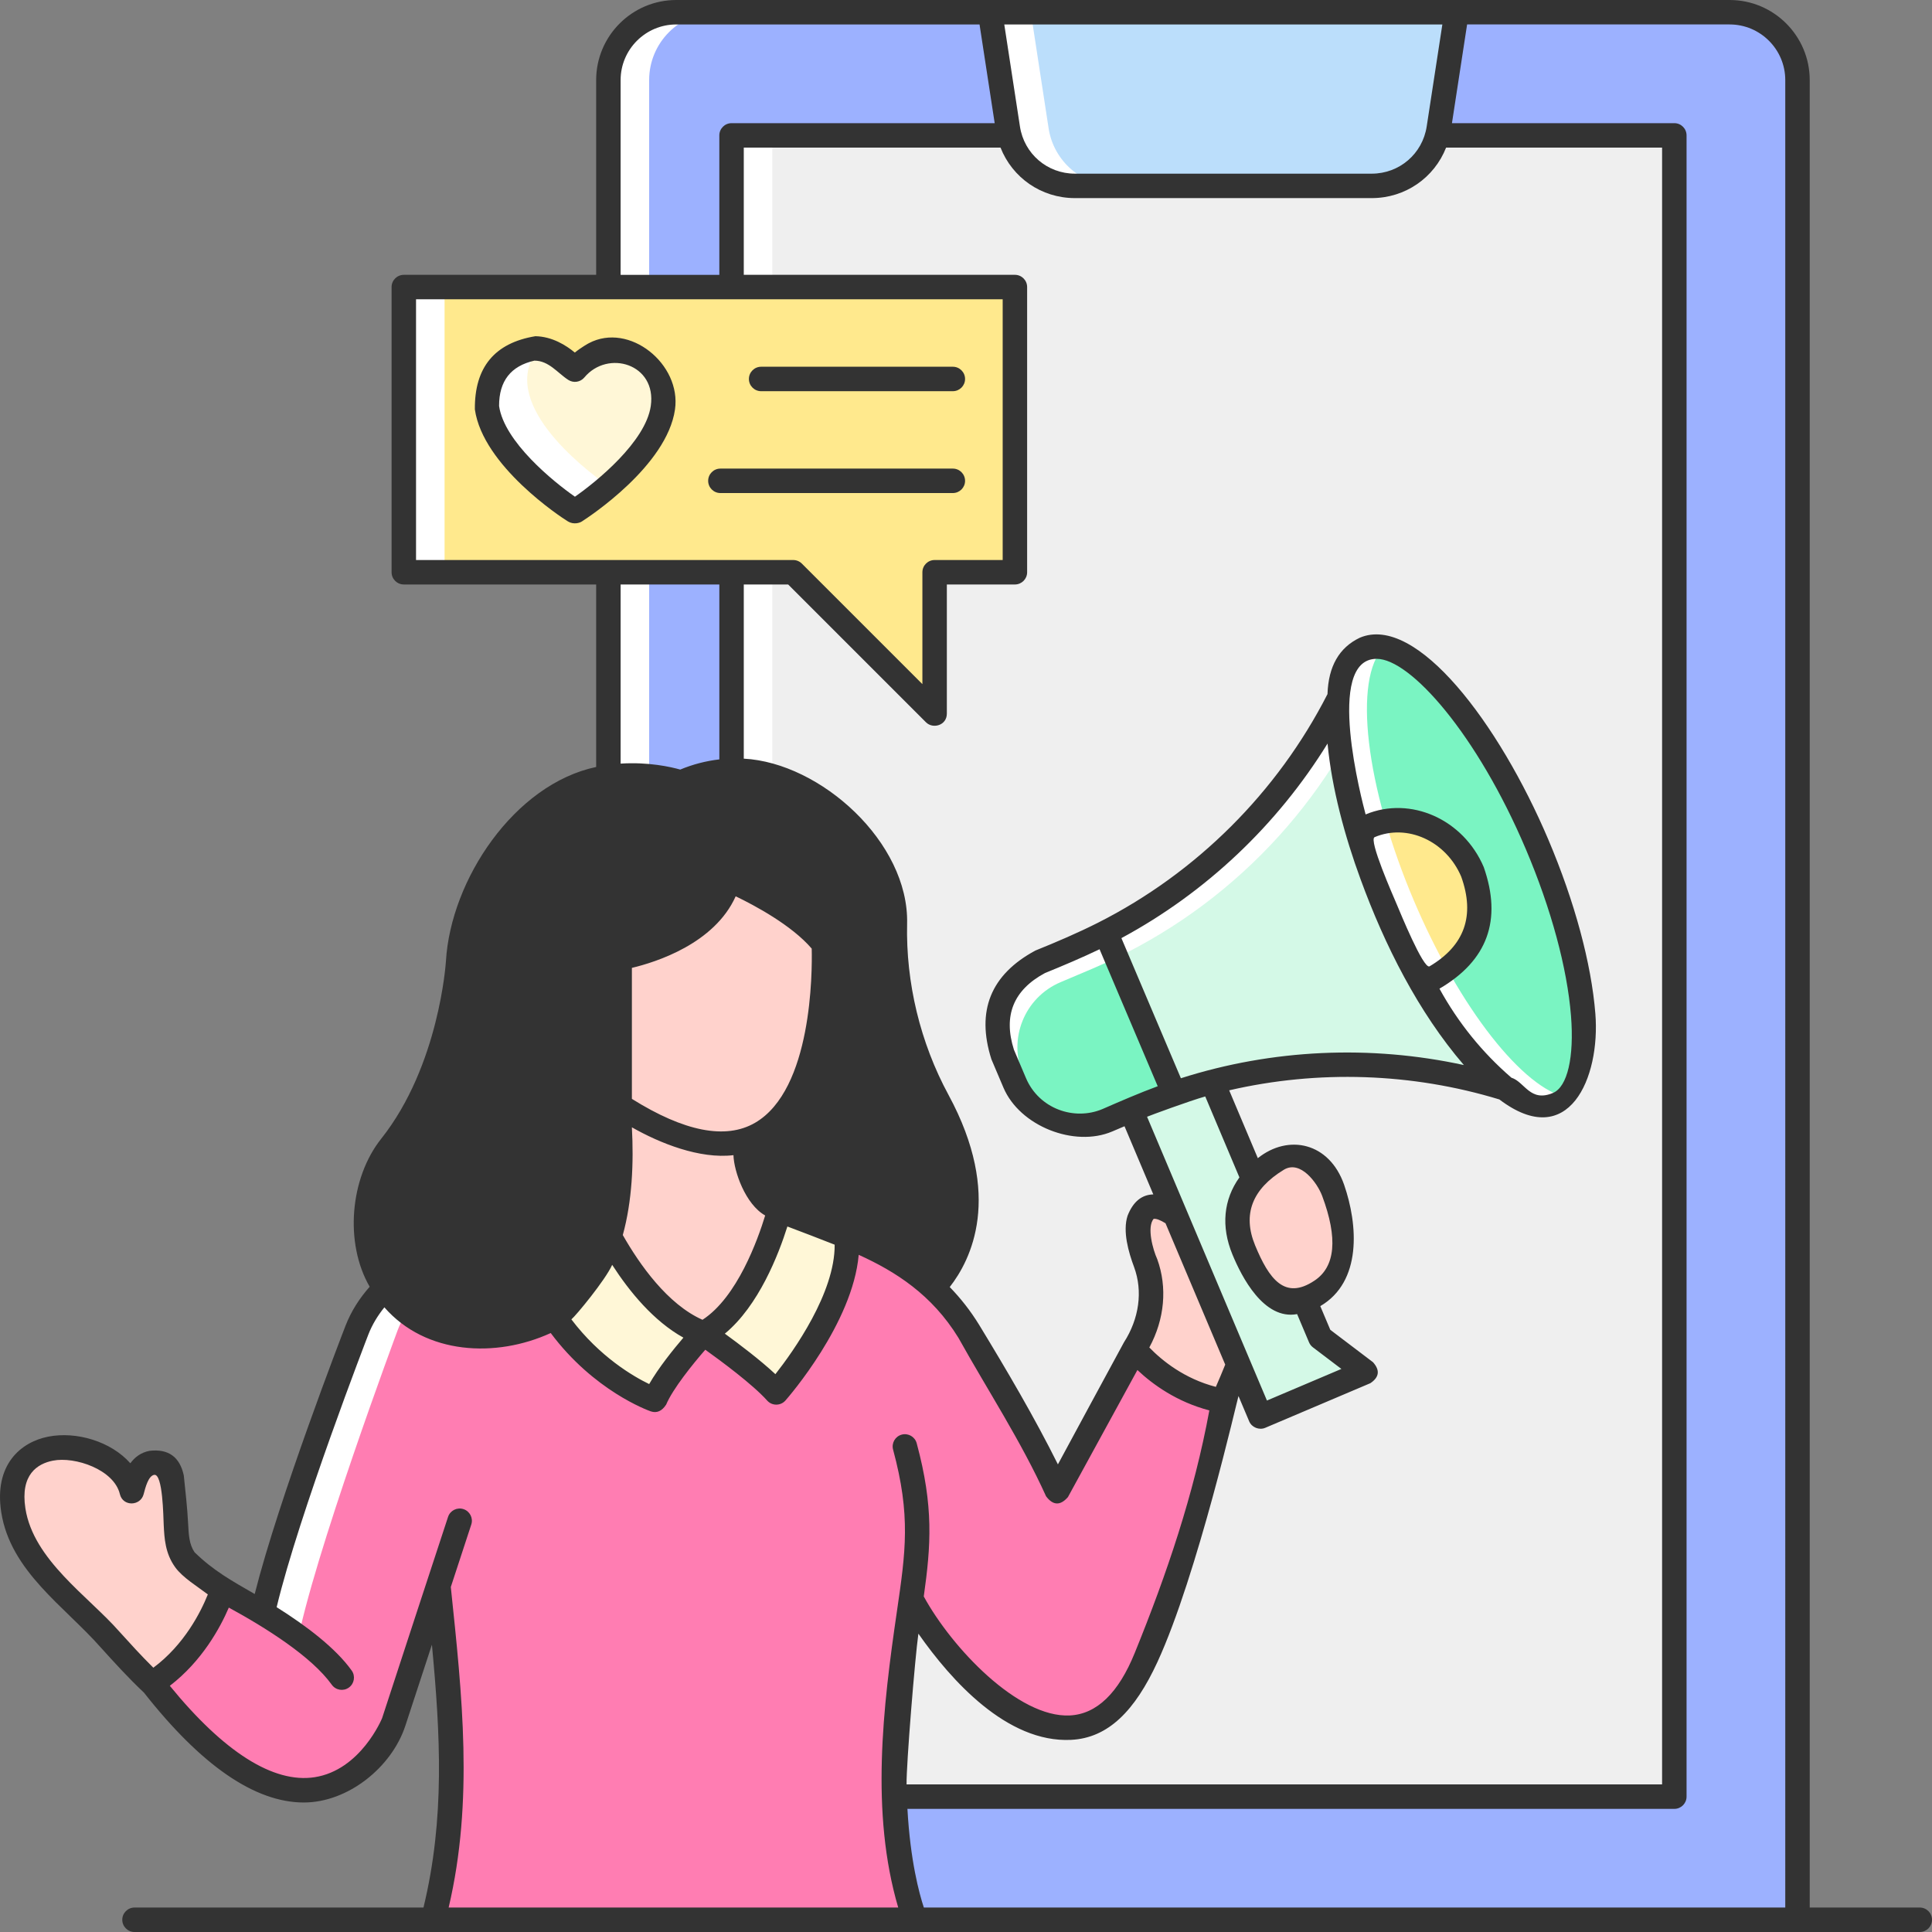
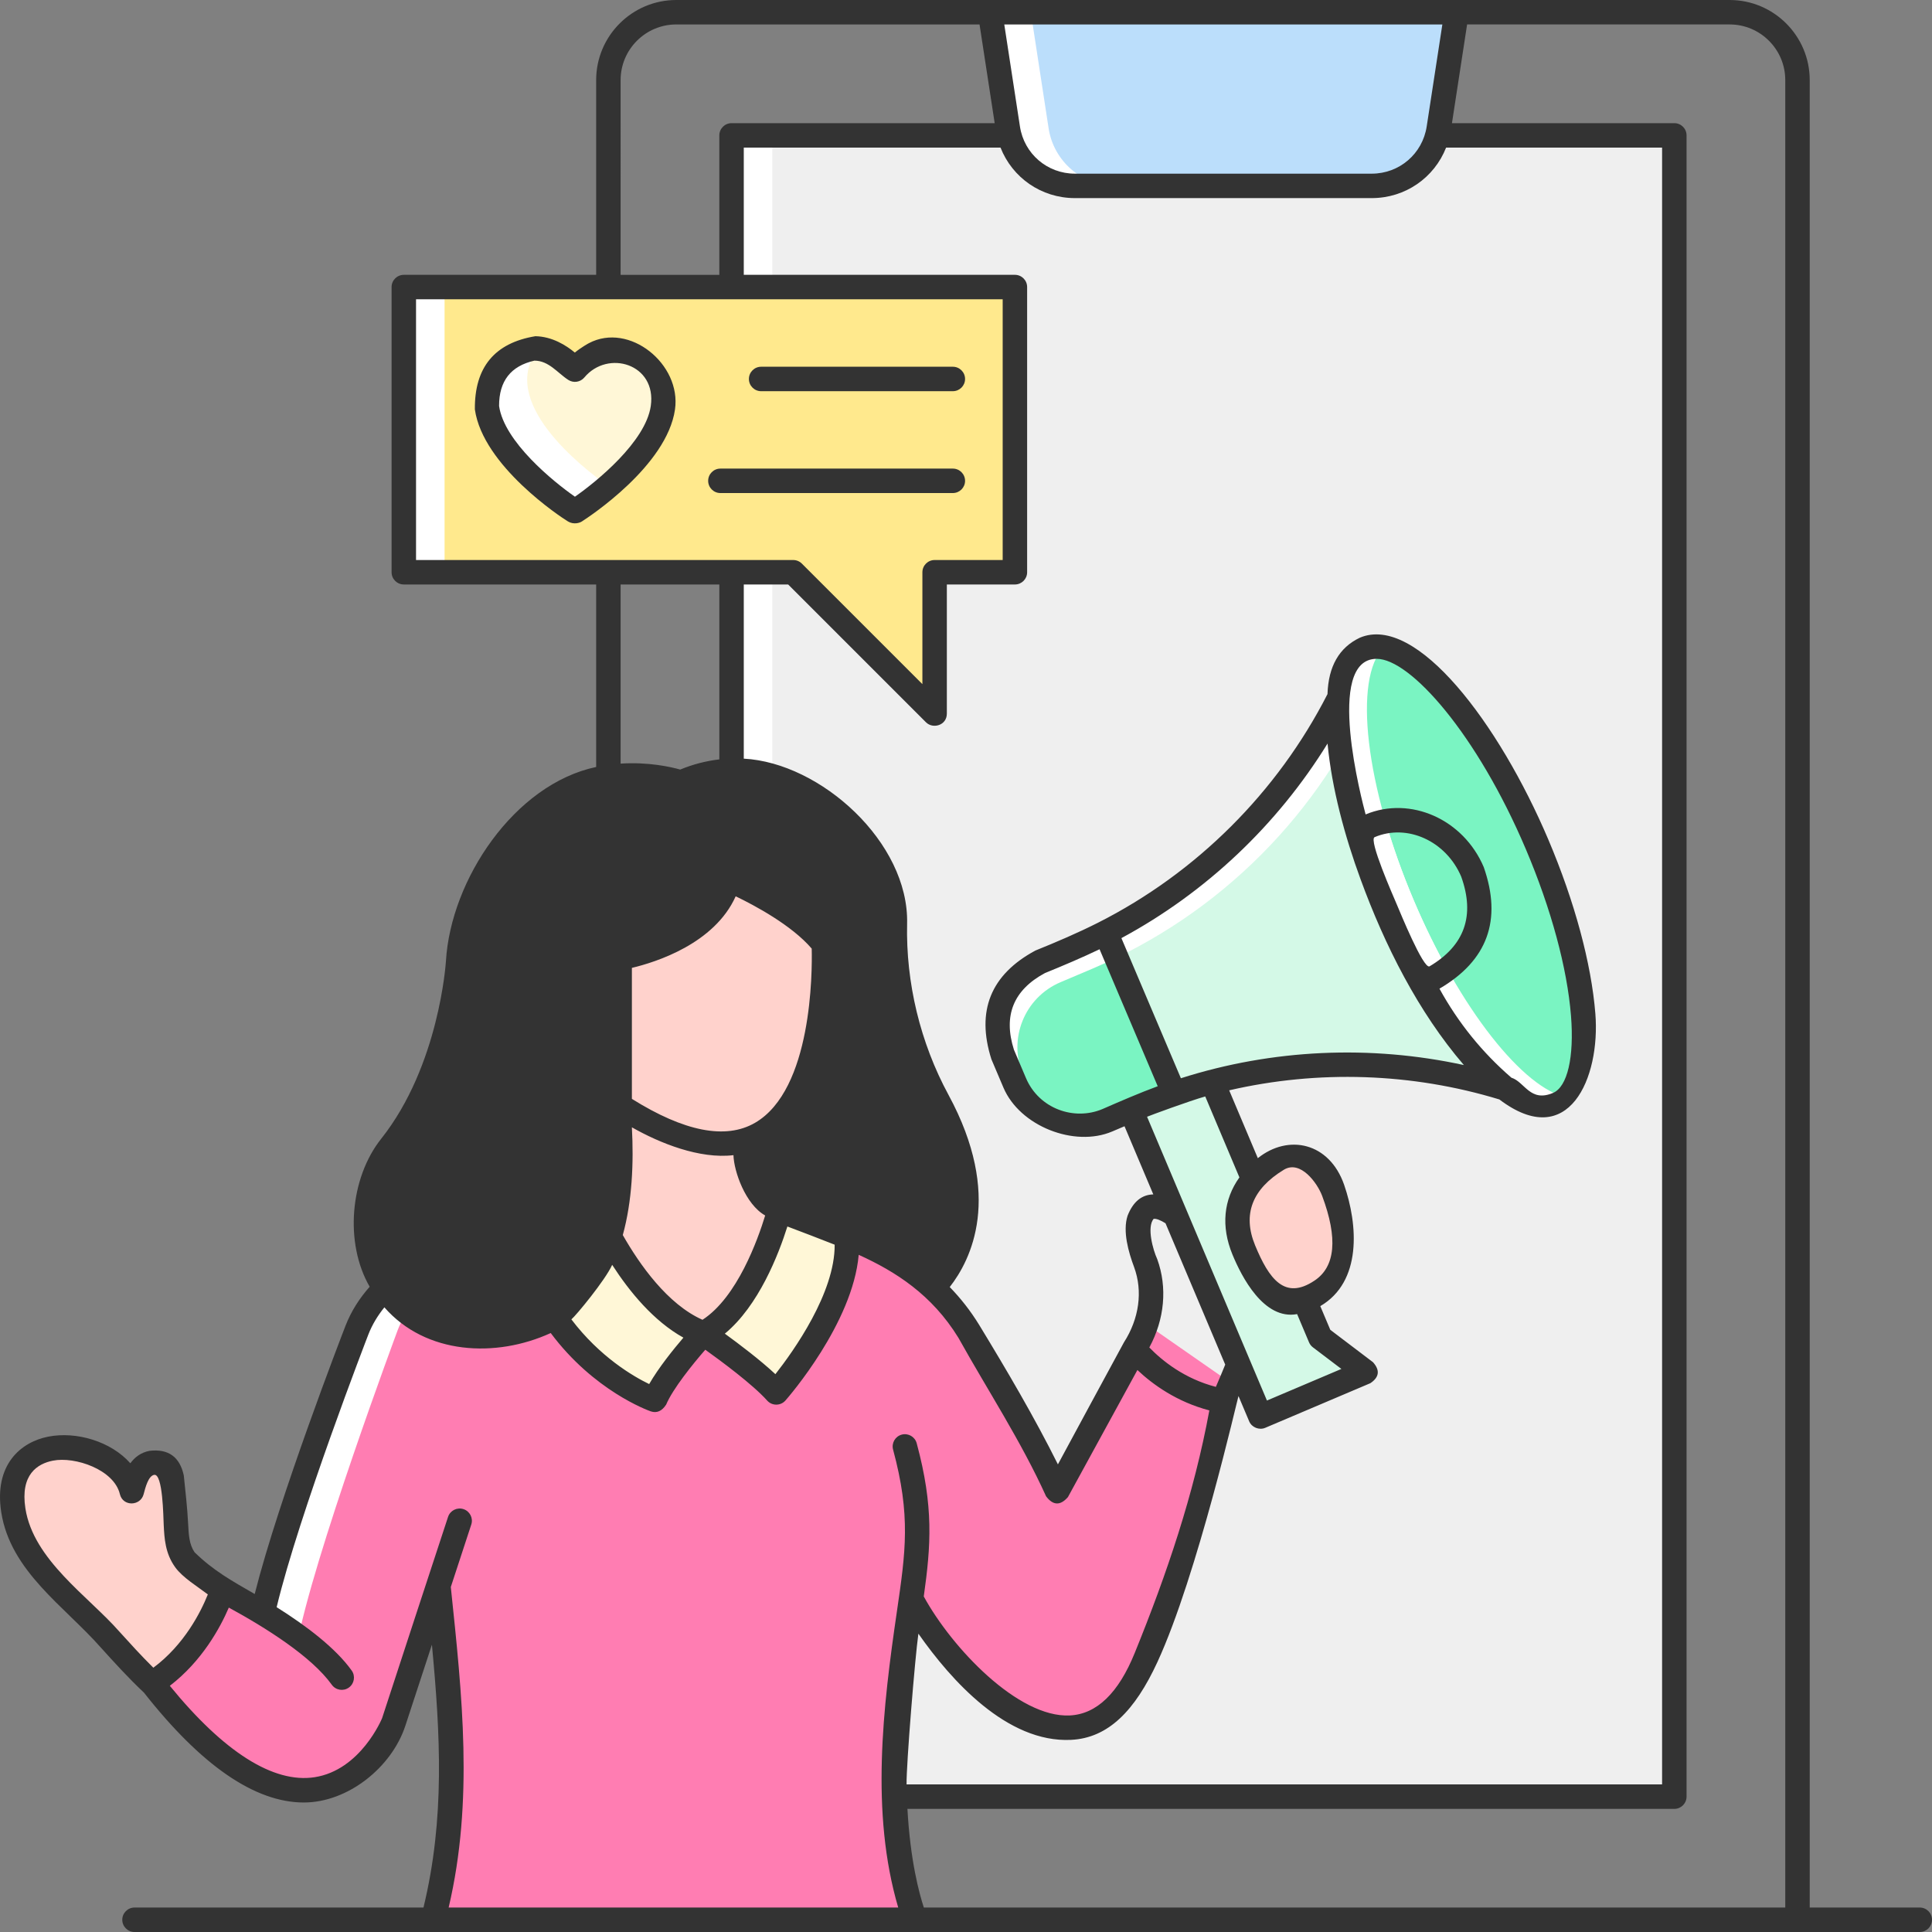
<svg xmlns="http://www.w3.org/2000/svg" id="Layer_1" enable-background="new 0 0 468 468" height="512" viewBox="0 0 468 468" width="512">
  <rect x="0" y="0" width="468" height="468" fill="#808080" stroke="none" />
  <g>
-     <path d="m32.582 465.038h432.456" fill="#fff" />
    <g>
      <g>
        <g>
-           <path d="m435.418 465.049v-445.648c0-9.079-7.36-16.439-16.439-16.439h-255.166c-9.079 0-16.439 7.36-16.439 16.439v445.648z" fill="#9cb1ff" />
-         </g>
+           </g>
        <g>
-           <path d="m173.687 2.962h-9.873c-9.079 0-16.439 7.36-16.439 16.439v445.648h9.873v-445.648c0-9.079 7.36-16.439 16.439-16.439z" fill="#fff" />
-         </g>
+           </g>
        <g>
          <path d="m177.21 32.798h228.372v402.416h-228.372z" fill="#efefef" />
        </g>
        <g>
          <g>
            <path d="m177.21 32.798h9.873v402.416h-9.873z" fill="#fff" />
          </g>
        </g>
        <g>
          <g>
            <path d="m97.817 69.537h148.031v69.083h-19.448v34.251l-34.252-34.251h-94.331z" fill="#ffe98d" />
          </g>
          <g>
            <path d="m97.817 69.537h9.873v69.083h-9.873z" fill="#fff" />
          </g>
          <g>
            <path d="m139.269 123.875c2.405-1.495 30.99-20.788 18.131-35.169-9.082-10.158-18.131.841-18.131.841h.002s-9.05-10.999-18.131-.841c-12.858 14.382 15.726 33.674 18.131 35.169" fill="#fff7d7" />
          </g>
          <g>
            <path d="m130.431 84.458c-2.821-.3-6.053.625-9.292 4.247-12.857 14.38 15.72 33.669 18.13 35.169.769-.478 4.201-2.768 8.1-6.13-6.551-4.601-26.98-20.659-16.938-33.286z" fill="#fff" />
          </g>
          <g>
            <path d="m137.593 126.318c-1.685-1.007-20.599-13.46-22.561-27.131-.111-10.202 4.779-16.118 14.668-17.748 4.063.084 7.445 2.217 9.545 3.965 1.634-1.329 3.354-2.248 3.389-2.267 9.815-5.191 22.451 5.067 20.874 16.05-1.962 13.673-20.913 26.077-22.562 27.132-.505.34-1.978.821-3.353-.001zm-8.142-38.957c-5.721 1.288-8.573 4.95-8.556 10.985 1.241 8.652 13.113 18.308 18.374 21.973 5.261-3.665 17.132-13.322 18.374-21.973 1.465-10.212-10.42-13.719-16.095-6.908-.955 1.14-2.611 1.401-3.866.602-2.599-1.655-4.712-4.679-8.231-4.679z" fill="#333" />
          </g>
          <g>
            <path d="m230.812 94.762h-46.437c-1.636 0-2.962-1.326-2.962-2.962s1.326-2.962 2.962-2.962h46.437c1.636 0 2.962 1.326 2.962 2.962s-1.326 2.962-2.962 2.962z" fill="#333" />
          </g>
          <g>
            <path d="m230.812 119.435h-56.306c-1.636 0-2.962-1.326-2.962-2.962s1.326-2.962 2.962-2.962h56.306c1.636 0 2.962 1.326 2.962 2.962s-1.326 2.962-2.962 2.962z" fill="#333" />
          </g>
        </g>
        <g>
          <g>
            <path d="m239.823 2.962h113.02l-4.315 28.122c-1.231 8.022-8.133 13.946-16.249 13.946h-71.891c-8.116 0-15.018-5.923-16.249-13.946z" fill="#bbdefb" />
          </g>
          <g>
            <path d="m254.012 31.084-4.315-28.122h-9.873l4.315 28.122c1.231 8.022 8.133 13.945 16.249 13.945h9.873c-8.117.001-15.018-5.923-16.249-13.945z" fill="#fff" />
          </g>
        </g>
      </g>
      <g>
        <g>
          <g>
            <g>
              <g>
                <path d="" fill="#fff" />
              </g>
            </g>
            <g>
              <path d="m220.699 387.268c9.115 17.483 41.627 52.096 56.931 14.206 0 0 2.032-4.955 4.863-12.681l-.086-.032c10.487-23.525 14.766-54.453 14.766-54.453l-19.101-13.297-21.985 40.216c-6.103-13.475-15.804-28.664-21.375-38.669-13.043-21.292-35.841-23.814-48.155-30.843-3.756-3.03-5.94-7.596-5.94-12.422v-4.131l-10.222-23.988-20.204 1.664v22.164c.006.126.011.251.016.375.338 9.257-6.284 17.339-15.414 18.907-14.239 2.445-41.163 9.436-48.333 27.926 0 0-19.764 50.968-23.484 71.851l4.457 13.071 18.318 6.302 7.395-12.414 7.395-13.298" fill="#ff7db2" />
            </g>
            <g>
              <path d="m71.857 398.814c3.721-20.883 24.476-76.603 24.476-76.603 7.17-18.49 34.094-25.481 48.333-27.926 9.13-1.568 15.752-9.65 15.414-18.907-.005-.124-.01-.249-.016-.375v-22.164l10.666-.878-.335-.786-20.204 1.664v22.164c.006.126.011.251.016.375.338 9.257-6.284 17.339-15.414 18.907-14.239 2.445-41.163 9.436-48.333 27.926 0 0-19.764 50.968-23.484 71.851l4.457 13.071 18.318 6.302 1.679-2.819-10.124-3.483z" fill="#fff" />
            </g>
          </g>
-           <path d="m274.742 326.788c3.987-6.199 5.354-13.809 2.766-20.855l-1.53-5.146c-.521-1.751-.584-3.631-.021-5.369 2.482-7.665 11.605.922 12.832 2.574-1.833-12.167 18.778 13.556 15.183 22.572-1.948 4.622-4.654 12.135-7.736 18.799-10.288-1.905-17.539-7.975-21.494-12.575z" fill="#ffd2cc" />
          <path d="m330.794 332.334-25.471 10.812-37.764-89.398 19.168-8.136 33.096 78.402z" fill="#d4f9e7" />
          <g>
            <path d="m329.506 157.651c-12.606 32.501-37.833 58.514-69.932 72.112l-7.616 3.226c-8.707 3.688-12.772 13.739-9.077 22.444l2.917 6.872c3.695 8.704 13.749 12.762 22.451 9.061l7.611-3.237c32.08-13.644 68.316-13.72 100.453-.211z" fill="#d4f9e7" />
          </g>
          <g>
            <path d="m247.817 260.369c-3.695-8.704.37-18.755 9.077-22.444l7.616-3.226c30.964-13.117 55.529-37.789 68.544-68.69l-3.548-8.358c-12.606 32.5-37.833 58.514-69.933 72.112l-7.616 3.226c-8.707 3.688-12.772 13.74-9.077 22.444l2.917 6.872c1.38 3.251 3.648 5.852 6.4 7.644-.555-.846-1.054-1.743-1.463-2.708z" fill="#fff" />
          </g>
          <g>
            <ellipse cx="353.959" cy="212.338" fill="#7af4c2" rx="19.965" ry="59.895" transform="matrix(.921 -.391 .391 .921 -54.829 155.18)" />
          </g>
          <g>
            <g>
              <path d="m342.493 218.165c-11.829-27.868-14.71-53.819-7.333-61.324-1.668-.321-3.218-.224-4.604.364-10.15 4.308-7.9 32.485 5.025 62.934s31.632 51.64 41.781 47.332c.861-.365 1.624-.915 2.308-1.61-10.55-2.031-26.017-21.404-37.177-47.696z" fill="#fff" />
            </g>
          </g>
          <g>
            <g>
              <path d="m267.902 226.012-.08-.099c-2.696 1.374-5.444 2.662-8.249 3.85l-7.616 3.226c-8.707 3.688-12.772 13.74-9.077 22.444l2.917 6.872c3.695 8.704 13.749 12.762 22.451 9.061l7.611-3.237c2.788-1.186 5.608-2.262 8.453-3.243l.044-.112z" fill="#7af4c2" />
            </g>
          </g>
          <g>
            <path d="m267.822 225.912c-4.557 2.377-11.075 5.045-15.864 7.076-8.707 3.688-12.772 13.74-9.077 22.444 2.099 4.986 4.324 11.683 9.317 14.517-.555-.846-1.054-1.743-1.463-2.708l-2.917-6.872c-3.695-8.704.37-18.755 9.077-22.444l7.616-3.226c2.006-.85 3.984-1.75 5.935-2.696l-2.543-5.992z" fill="#fff" />
          </g>
          <g>
-             <path d="m356.686 211.199c-4.308-10.15-15.441-15.135-24.867-11.134-1.032.438-1.997.97-2.898 1.576 1.749 5.939 3.972 12.169 6.659 18.498 2.692 6.341 5.635 12.279 8.698 17.67 1.06-.228 2.112-.551 3.143-.989 9.426-4 13.574-15.471 9.265-25.621z" fill="#ffe98d" />
+             <path d="m356.686 211.199z" fill="#ffe98d" />
          </g>
          <g>
            <path d="m350.712 234.98c-2.891-5.162-5.668-10.805-8.22-16.815-2.796-6.586-5.085-13.061-6.863-19.214-1.286.224-2.563.585-3.809 1.115-1.03.437-1.994.969-2.894 1.574 3.687 12.449 8.961 24.871 15.358 36.169 1.059-.227 2.109-.551 3.138-.988 1.182-.502 2.281-1.122 3.29-1.841z" fill="#fff" />
          </g>
          <path d="m317.868 314.076c-4.934 1.819-9.867 4.997-16.583-11.301-4.836-11.736 2.847-18.721 8.199-21.968 4.936-2.995 10.871.174 13.311 7.154.909 2.601 7.57 17.946-2.79 24.749-.195.13-1.582 1.162-2.137 1.366z" fill="#ffd2cc" />
        </g>
        <path d="m111.345 368.378-15.968 48.732c-1.103 3.366-20.759 43.682-63.007-15.367l11.242-21.523s29.806 13.082 39.167 26.164" fill="#ff7db2" />
        <path d="m53.876 385.226c-2.889-2.359-6.121-4.41-9.021-7.298-2.662-3.649-1.951-7.945-2.506-12.102l-.774-8.134c-.22-2.313-2.444-3.92-4.742-3.349-3.291.575-4.283 4.458-4.916 6.895-3.133-13.117-31.995-16.745-28.692 4.601 1.389 8.977 7.921 16.046 11.54 19.352 2.276 2.079 4.524 4.185 6.698 6.371 3.877 3.898 9.498 10.721 15.368 16.228 9.67-6.16 14.913-16.265 17.045-22.564z" fill="#ffd2cc" />
        <path d="m219.194 350.375c6.55 24.244.651 32.645-1.989 65.531s4.561 49.248 4.561 49.248h-116.903s5.111-19.083 5.041-33.405c-.065-13.217-3.729-47.768-3.729-47.768l3.724-11.192" fill="#ff7db2" />
        <g>
          <path d="m143.751 291.565-18.723 5.041c6.721 33.125 33.606 42.487 33.606 42.487 2.64-6.241 11.762-16.082 11.762-16.082-16.323-6.002-26.645-31.446-26.645-31.446z" fill="#fff7d7" />
          <path d="m205.019 299.227-16.234-6.004c-1.148 4.233-6.968 23.703-18.39 29.788 0 0 12.722 8.762 17.643 14.282.001 0 18.854-21.445 16.981-38.066z" fill="#fff7d7" />
          <path d="m170.396 323.01c11.422-6.084 17.242-25.555 18.39-29.788l.245-.215c-.863-.417-1.69-.845-2.473-1.292-3.756-3.03-5.94-7.596-5.94-12.422v-4.131l-10.222-23.988-20.204 1.664v22.164c.006.126.011.251.016.375.232 6.354-2.815 12.152-7.701 15.673l1.245.515c-.001 0 10.321 25.444 26.644 31.445z" fill="#ffd2cc" />
        </g>
        <path d="m150.104 267.811v-35.766s22.324-3.601 26.405-18.963c0 0 16.083 6.721 23.044 15.603 0 0 3.841 73.692-49.449 39.126z" fill="#ffd2cc" />
        <path d="m465.038 462.076h-26.658v-442.675c0-10.697-8.704-19.401-19.401-19.401h-255.166c-10.698 0-19.401 8.704-19.401 19.401v47.174h-46.595c-1.636 0-2.962 1.326-2.962 2.962v69.082c0 1.636 1.326 2.962 2.962 2.962h46.595v44.207c-19.815 4.191-35.231 27.311-36.392 47.048-.014.251-1.618 25.303-15.685 43.015-7.537 9.489-8.942 25.191-2.786 35.848-2.463 2.783-4.48 5.909-5.85 9.44-.727 1.873-16.114 41.663-22 64.987-5.486-3.152-9.989-5.637-14.577-10.121-1.298-1.91-1.415-4.237-1.55-6.919-.194-3.885-.655-7.806-1.049-11.673-.969-4.509-3.736-6.498-8.3-5.968-2.117.398-3.597 1.578-4.652 3.012-4.68-5.298-13.061-7.789-19.888-6.448-6.669 1.31-13.162 6.802-11.385 18.285 2.221 14.354 15.403 22.874 24.147 32.829 3.124 3.451 6.665 7.362 10.359 10.829.013.013.029.021.043.033 13.912 17.702 26.908 26.645 38.745 26.645 10.704 0 21.301-8.53 24.6-18.595l6.433-19.634c2.048 21.859 3.171 42.124-2.043 63.676h-70c-1.636 0-2.962 1.326-2.962 2.962s1.326 2.962 2.962 2.962h432.456c1.636 0 2.962-1.326 2.962-2.962 0-1.637-1.326-2.963-2.962-2.963zm-115.647-456.152-3.792 24.711c-1.016 6.625-6.619 11.433-13.321 11.433h-71.891c-6.702 0-12.305-4.808-13.321-11.433l-3.792-24.711zm-199.055 13.477c0-7.432 6.046-13.477 13.477-13.477h73.468l3.669 23.912h-63.74c-1.636 0-2.962 1.326-2.962 2.962v33.778h-23.912zm-49.557 116.257v-63.159h142.107v63.158h-16.486c-1.636 0-2.962 1.326-2.962 2.962v27.1l-29.196-29.194c-.555-.555-1.309-.868-2.094-.868h-91.369zm52.287 98.797c5.801-1.38 19.984-5.844 25.145-17.338 4.573 2.202 13.538 6.98 18.416 12.67.135 5.588.125 34.196-13.757 42.214-7.073 4.086-17.096 2.13-29.803-5.814v-31.732zm21.182-50.502c-3.224.37-6.399 1.191-9.47 2.464-2.263-.637-7.69-1.878-14.442-1.442v-43.394h23.912zm-25.955 122.44c4.171 6.465 10.013 13.617 17.251 17.634-2.45 2.866-6.02 7.295-8.29 11.246-3.903-1.886-11.956-6.593-18.844-15.67 1.07-.866 8.216-9.5 9.883-13.21zm2.571-7.218c2.266-8.212 2.667-17.515 2.202-26.098 6.746 3.837 16.404 7.732 24.604 6.747.108 3.9 2.889 11.92 7.683 14.608-1.776 5.835-6.77 19.81-15.184 25.269-8.464-3.764-15.213-13.339-19.305-20.526zm39.869-2.074c3.825 1.448 7.651 2.902 11.453 4.407.088 11.678-9.962 25.768-14.358 31.366-3.703-3.459-8.853-7.347-12.247-9.811 8.204-6.776 13.016-19.176 15.152-25.962zm-153.589 106.88c-2.92-2.882-5.756-6.016-8.308-8.834-7.44-8.46-20.755-17.29-22.684-29.76-1.273-8.225 2.926-10.829 6.673-11.565 5.347-1.052 14.79 2.156 16.211 8.106.736 3.079 5.002 2.926 5.758.018.431-1.66 1.153-4.44 2.55-4.684 2.109-.356 2.215 10.177 2.312 12.122.162 3.243.347 6.92 2.806 10.291 1.803 2.486 5.427 4.675 7.886 6.549-1.691 4.207-5.669 12.161-13.204 17.757zm180.435 58.095h-108.901c6.095-25.92 3.26-51.478.523-77.642l4.959-15.134c.509-1.555-.338-3.228-1.893-3.737-1.553-.508-3.228.337-3.737 1.892-5.355 16.234-10.645 32.486-15.968 48.733-.04.124-5.185 12.605-16.371 14.32-9.956 1.527-21.973-6.103-35.052-22.144 7.814-6.001 12.195-14.061 14.288-18.946 8.943 4.872 20.051 11.851 24.943 18.69.953 1.33 2.803 1.636 4.133.685 1.331-.952 1.637-2.802.686-4.132-3.911-5.465-11.007-10.836-18.175-15.343 5.427-22.645 22.028-65.568 22.209-66.036.932-2.403 2.267-4.591 3.887-6.596 10.038 11.48 26.999 12.307 40.296 6.224 10.409 13.957 23.46 18.705 24.255 18.981 1.451.476 2.685-.072 3.702-1.643 1.631-3.854 6.443-9.806 9.482-13.295 3.765 2.696 11.531 8.436 14.985 12.311 1.182 1.326 3.261 1.322 4.435-.015.73-.829 16.313-18.743 17.742-35.284 8.912 4.036 17.736 9.648 24.15 20.091 7.116 12.773 15.186 25.041 21.234 38.395 1.684 2.251 3.449 2.318 5.297.2l16.829-30.783c3.771 3.554 9.573 7.724 17.428 9.784-3.738 20.307-10.302 39.62-18.059 58.715-3.941 9.756-9.236 14.863-15.74 15.177-12.504.615-28.581-16.374-35.377-28.825 1.733-12.347 2.437-21.753-1.714-37.114-.427-1.58-2.054-2.511-3.632-2.087-1.579.427-2.513 2.053-2.087 3.632 4.317 15.978 3.041 24.714.927 39.187-3.398 23.245-6.442 48.76.316 71.739zm62.742-157.074c-1.027-2.229-2.56-7.704-.88-9.748.677-.11 1.763.368 2.888 1.068l14.462 34.235c-.724 1.788-1.477 3.602-2.266 5.394-7.595-1.971-12.969-6.296-16.119-9.543 3.702-6.844 4.411-14.526 1.915-21.406zm85.793-43.948c-7.065-6.102-12.874-13.288-17.425-21.56 11.641-6.804 15.216-16.622 10.724-29.452-4.919-11.588-17.729-17.284-28.613-12.758-.813-3.061-10.017-37.691 2.676-37.691 8.174 0 24.325 18.28 36.134 46.101 6.13 14.441 10.015 28.771 10.94 40.348.803 10.057-.862 17.224-4.346 18.702-5.577 2.366-6.844-2.669-10.09-3.69zm-19.85-26.96c-1.496.637-7.13-13.164-7.956-15.112-.851-2.005-6.833-15.558-5.331-16.19 7.904-3.357 17.319.935 20.982 9.565 3.388 9.461.823 16.707-7.695 21.737zm-16.686-21.105c5.839 15.97 13.965 32.146 25.025 45.008-22.64-4.929-46.404-3.87-68.55 3.195l-14.409-33.945c20.478-11.031 37.754-27.404 49.935-47.133 1.022 10.842 4.183 22.498 7.999 32.875zm-49.14 50.136c-4.496 1.664-8.952 3.597-13.349 5.515-6.884 2.929-15.407-.054-18.565-7.493l-2.917-6.872c-2.626-8.261-.124-14.447 7.506-18.559 4.453-1.815 8.901-3.696 13.24-5.772zm11.513 2.476 8.276 19.607c-3.84 5.383-4.5 11.857-1.682 18.696 2.201 5.342 7.593 15.92 15.661 14.42l2.888 6.842c.202.477.525.895.939 1.208l6.898 5.231-18.034 7.656-29.039-68.744c.946-.396 10.315-3.85 14.093-4.916zm19.069 17.739c4.007-2.402 8.08 3.226 9.25 6.339 3.852 10.288 3.216 17.204-1.892 20.557-7.175 4.783-10.998-.44-14.355-8.588-3.076-7.465-.722-13.624 6.997-18.308zm-88.553 112.395c7.922 11.31 21.465 26.47 36.964 25.724 9.016-.437 15.484-7.038 20.941-18.862 9.66-20.935 19.407-63.907 19.634-64.427l2.588 6.128c.636 1.507 2.455 2.183 3.886 1.574l25.471-10.812c2.165-1.453 2.376-3.148.633-5.087l-10.34-7.841-2.423-5.739c10.144-5.927 9.124-19.732 5.769-29.409-3.587-10.258-13.506-12.35-20.899-6.432l-6.938-16.435c21.548-4.979 44.238-4.245 65.451 2.212 16.806 12.758 24.49-5.236 23.251-20.758-.974-12.195-5.02-27.179-11.392-42.19-11.906-28.05-31.958-54.721-45.666-48.902-5.005 2.386-7.614 6.937-7.828 13.654-12.138 23.778-31.737 43.33-55.604 55.391-4.931 2.486-10.045 4.673-15.164 6.738-10.824 5.834-14.373 14.611-10.649 26.329l2.917 6.872c3.966 9.342 17.189 14.519 26.337 10.63l2.992-1.273 6.974 16.51c-2.831.067-4.909 1.792-6.236 5.177-1.218 3.76.22 8.798 1.589 12.448 2.137 5.818 1.234 12.463-2.476 18.232-.21.327-15.984 29.539-15.984 29.539-5.735-11.494-12.355-22.74-19.029-33.713-2.171-3.545-4.593-6.593-7.178-9.243 5.097-6.496 12.991-22.029-.302-46.562-6.83-12.603-10.354-27.16-10.02-41.493.458-19.65-20.922-38.949-39.566-39.941v-42.19h10.749l33.385 33.384c1.694 1.695 5.056.746 5.056-2.094v-31.289h16.486c1.636 0 2.962-1.326 2.962-2.962v-69.086c0-1.636-1.326-2.962-2.962-2.962h-65.676v-30.816h62.195c2.865 7.283 9.869 12.233 18.02 12.233h71.891c8.151 0 15.155-4.949 18.02-12.233h52.322v396.493h-183.016c-.071-4.819 2.047-30.755 2.865-36.517zm209.989 66.341h-208.667c-1.12-3.384-3.281-11.345-3.978-23.9h185.771c1.636 0 2.962-1.326 2.962-2.962v-402.417c0-1.636-1.326-2.962-2.962-2.962h-53.866l3.669-23.912h63.594c7.431 0 13.477 6.045 13.477 13.477z" fill="#333" />
      </g>
    </g>
  </g>
</svg>